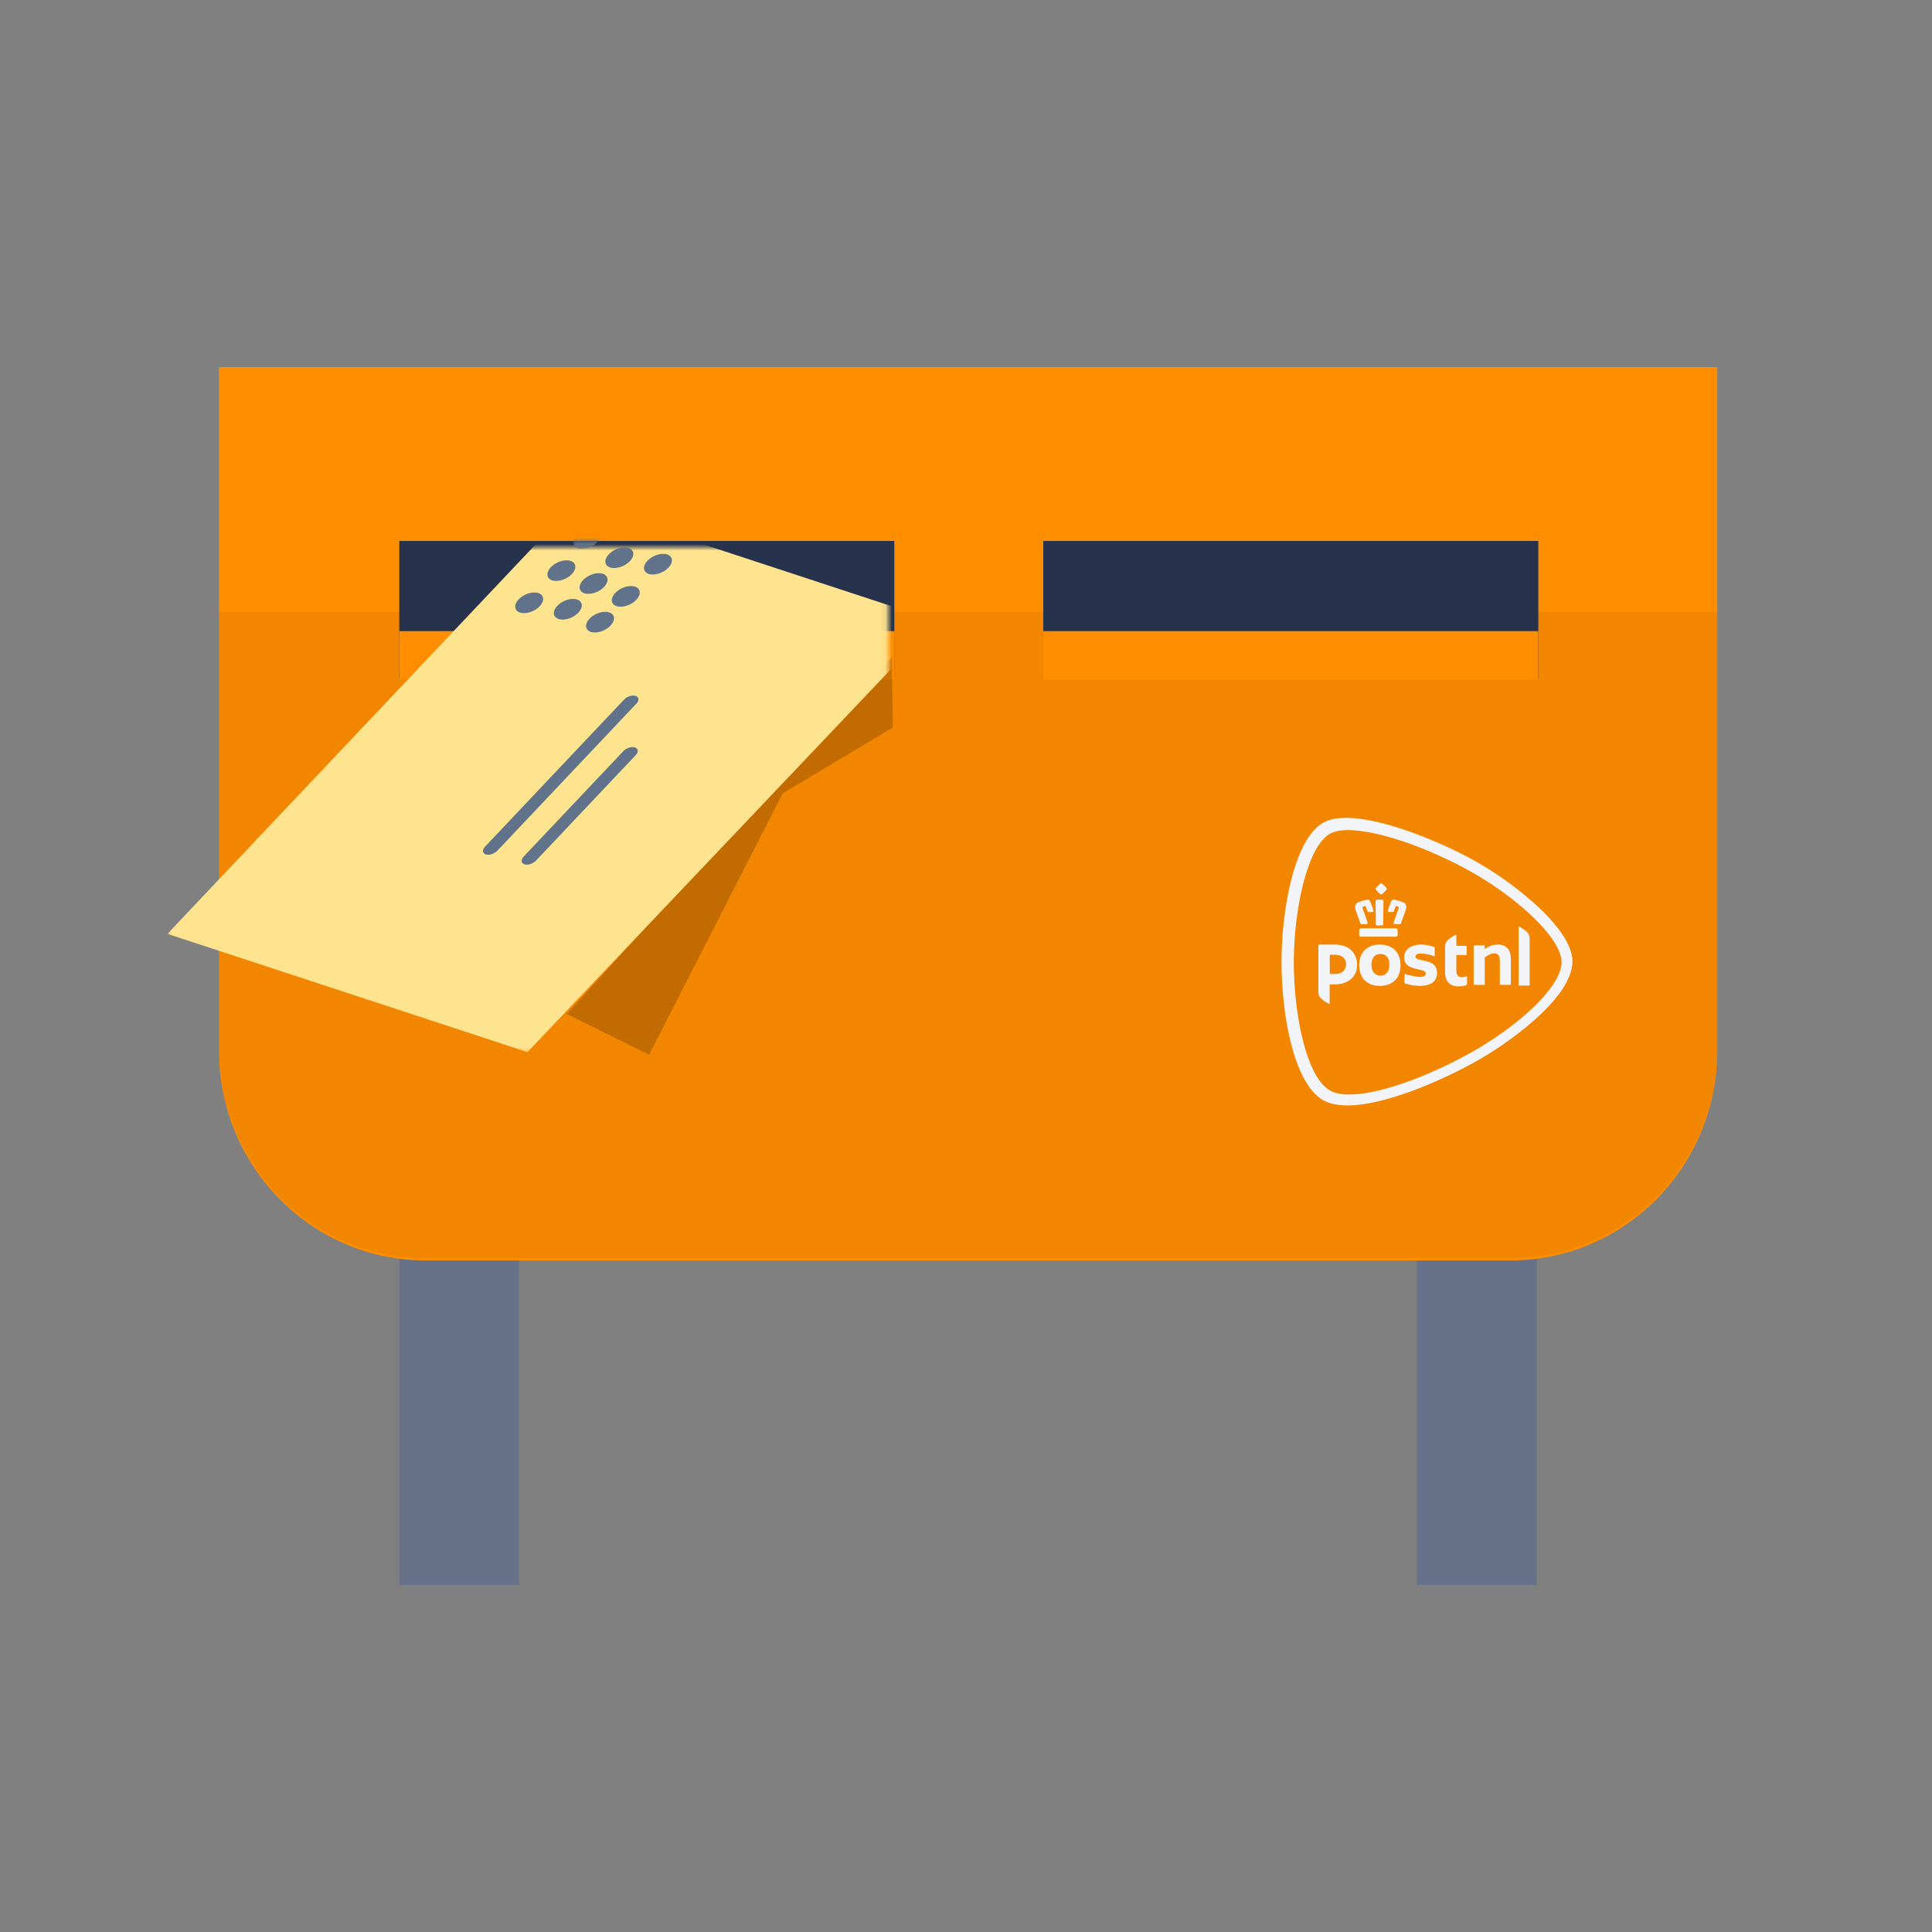
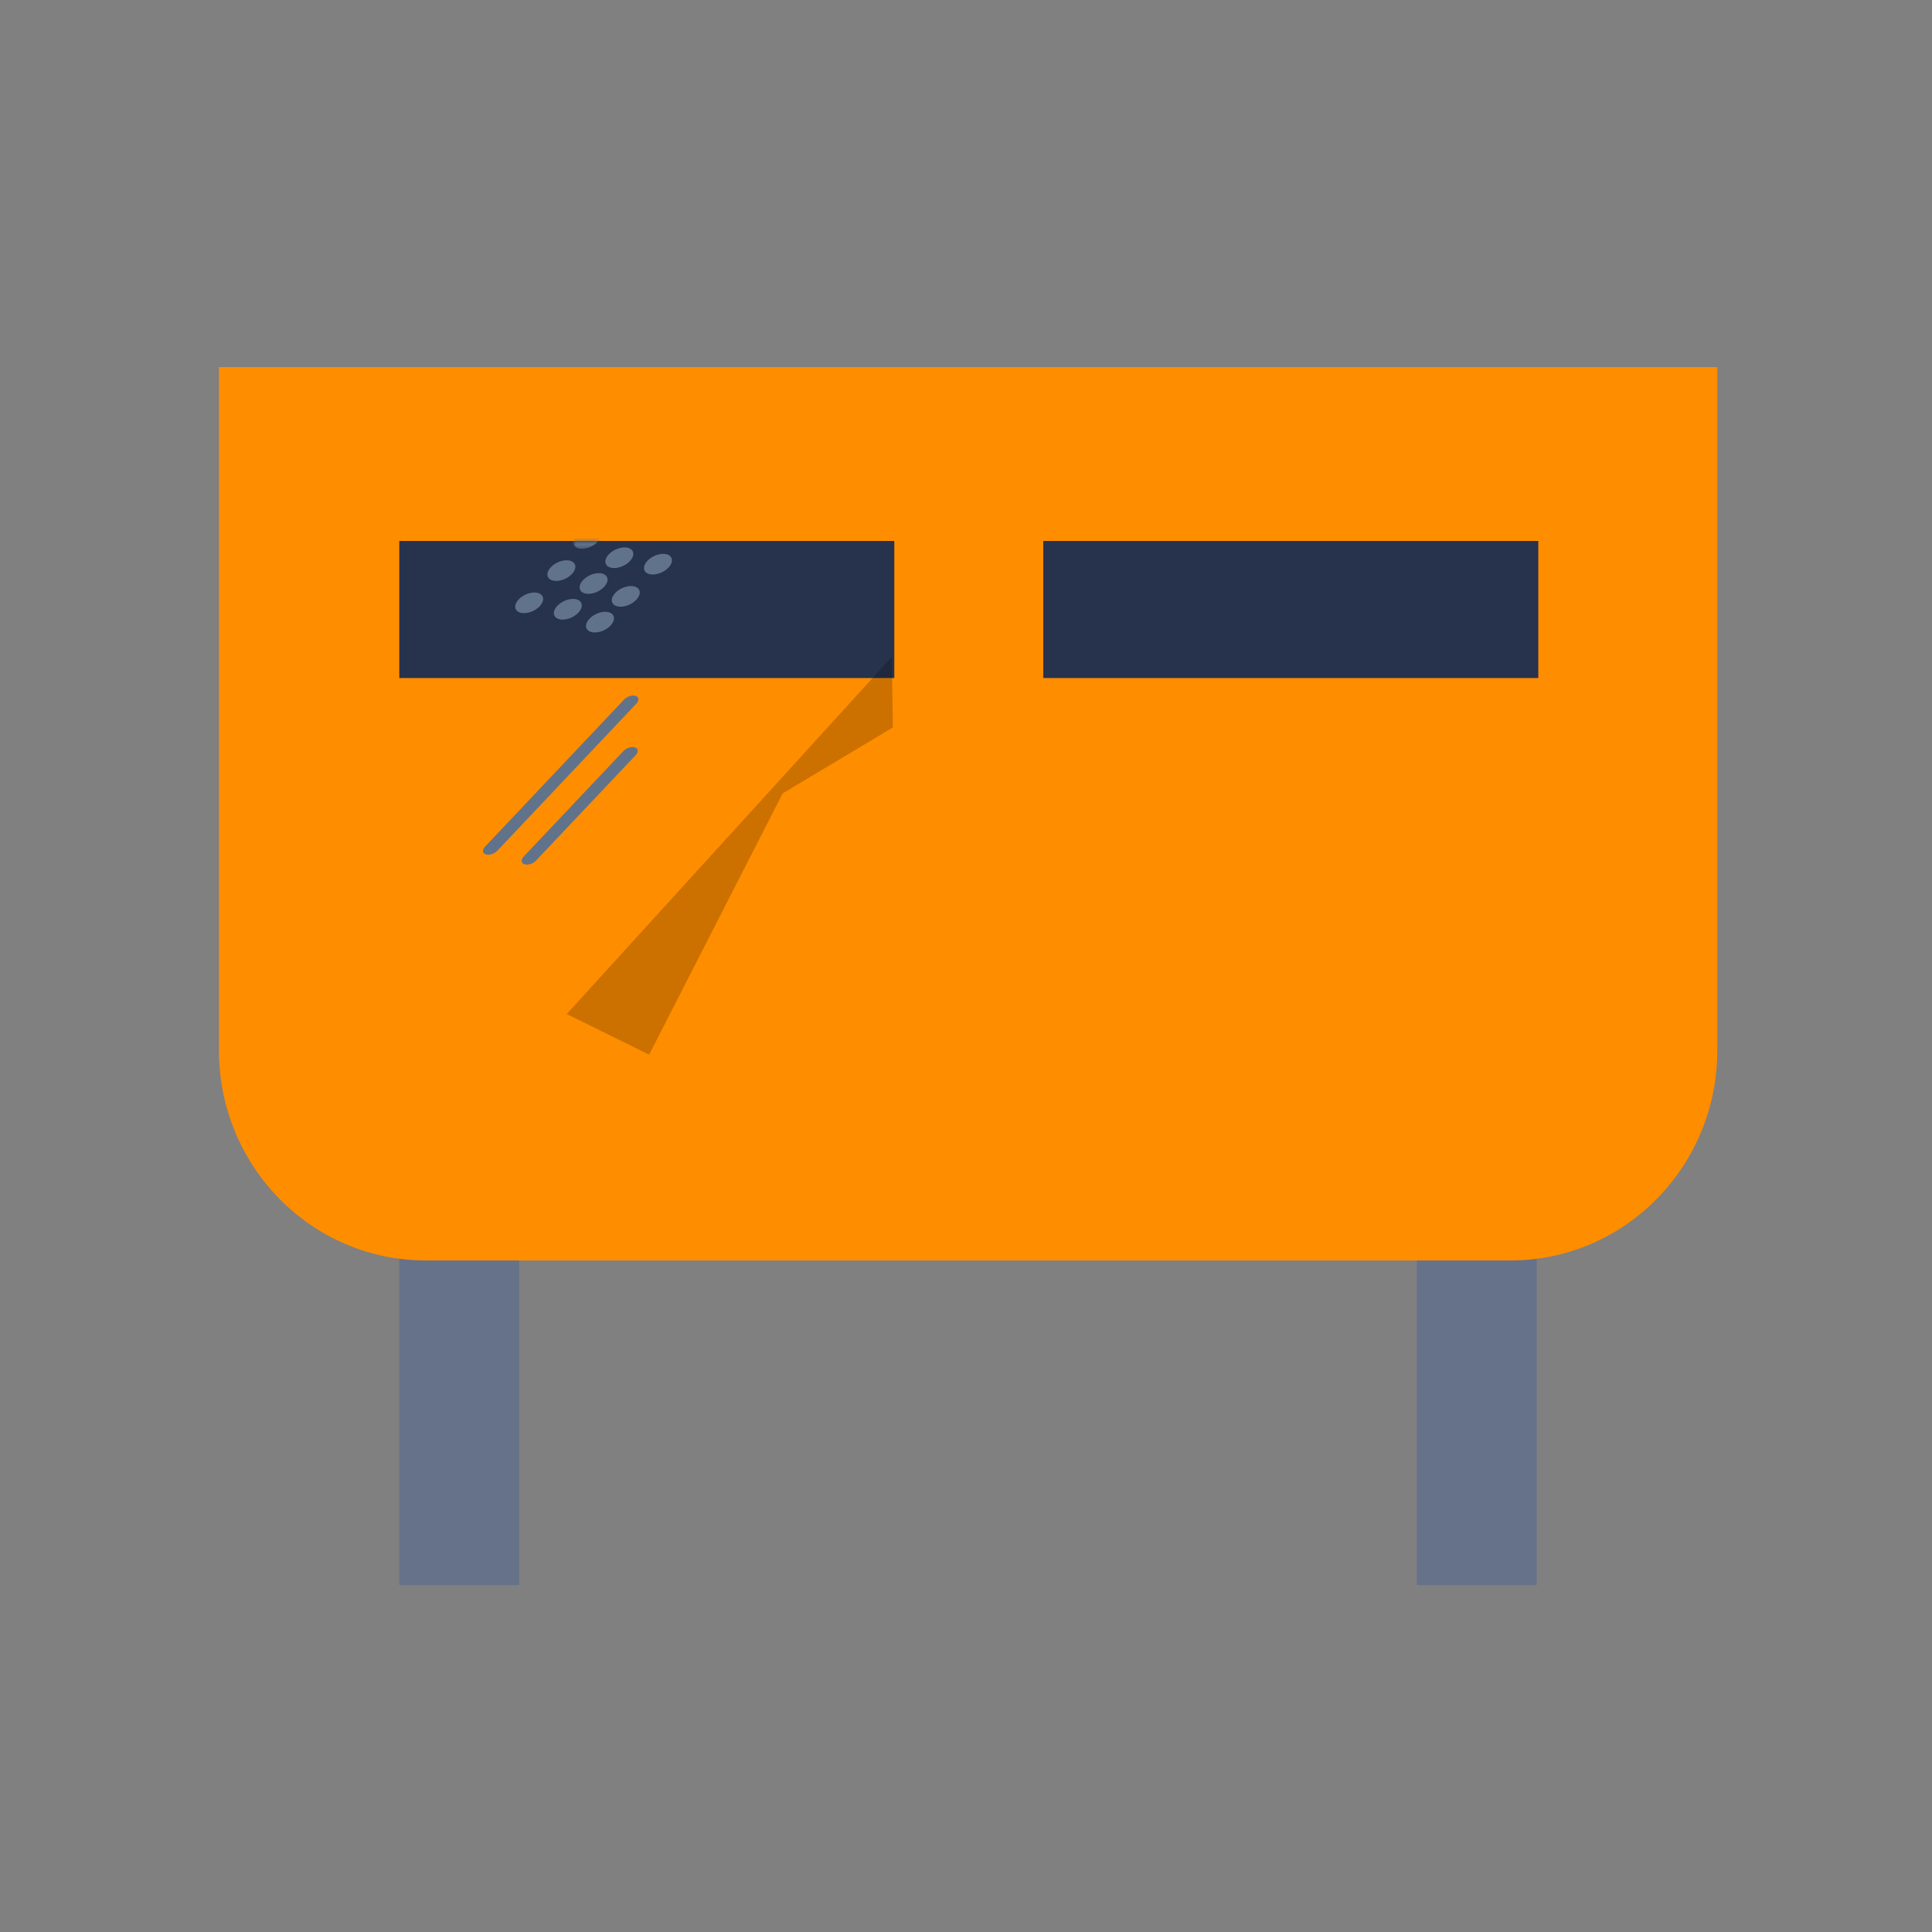
<svg xmlns="http://www.w3.org/2000/svg" width="300" height="300" viewBox="0 0 300 300" fill="none">
  <rect x="0" y="0" width="300" height="300" fill="#808080" stroke="none" />
  <path fill-rule="evenodd" clip-rule="evenodd" d="M62 246.117h18.616V192H62v54.117zM220 246.117h18.617V192H220v54.117z" fill="#66728A" />
  <path fill-rule="evenodd" clip-rule="evenodd" d="M234.551 195.722H66.111C48.375 195.722 34 181.119 34 163.103V57h232.662v106.103c0 18.016-14.377 32.619-32.111 32.619z" fill="#FF8D00" />
-   <path fill-rule="evenodd" clip-rule="evenodd" d="M234.551 195.353H66.111C48.375 195.353 34 180.75 34 162.735V95h232.662v67.735c0 18.015-14.377 32.618-32.111 32.618z" fill="#000" fill-opacity=".05" />
  <path fill-rule="evenodd" clip-rule="evenodd" d="M162 105.284h76.868V84H162v21.284zM62 105.284h76.868V84H62v21.284z" fill="#27324C" />
-   <path fill-rule="evenodd" clip-rule="evenodd" d="M214.264 146.675c-1.777 0-3.205.992-3.205 3.213 0 2.174 1.431 3.206 3.208 3.206 1.776 0 3.205-1.035 3.205-3.205-.003-2.222-1.436-3.214-3.208-3.214zm.088 4.826c-.793 0-1.389-.604-1.389-1.682 0-1.172.596-1.685 1.389-1.685.794 0 1.387.513 1.387 1.685 0 1.084-.596 1.688-1.387 1.688v-.006zm11.791-4.688c0 .016.006.031.018.042a.061.061 0 0 0 .043.017h1.349c.107 0 .193.086.194.192v1.17a.06.06 0 0 1-.059.059h-1.484a.054.054 0 0 0-.043.017.056.056 0 0 0-.018.042v2.267c0 .87.329 1.127.881 1.127.257 0 .661-.155.72-.155a.06.06 0 0 1 .061.061v1.118a.19.19 0 0 1-.101.171c-.244.132-.657.222-1.266.222-1.064 0-2.051-.536-2.051-2.246v-3.938c0-.339.126-.666.352-.919.288-.311 1.213-.909 1.331-.909.053 0 .073.016.073.064v1.598zm-21.431.061c0-.11.089-.199.199-.199h2.338c2.297 0 3.487 1.38 3.487 3.163s-1.331 3.023-3.522 3.023h-.687a.06.06 0 0 0-.059.061v2.893c0 .048-.02.064-.073.064-.119 0-1.043-.593-1.331-.91a1.376 1.376 0 0 1-.352-.918v-7.177zm4.31 2.856c0-.758-.491-1.469-1.786-1.469h-.688a.06.06 0 0 0-.059.06v2.855a.06.06 0 0 0 .059.06h.722c1.544-.001 1.752-1.074 1.752-1.506zm14.124 1.343c0 1.302-.931 2.018-2.762 2.018a7.893 7.893 0 0 1-2.157-.363.204.204 0 0 1-.137-.191v-1.213a.078.078 0 0 1 .023-.052.074.074 0 0 1 .053-.021h.025c.39.124 1.654.438 2.329.438.398 0 .606-.059.74-.191a.416.416 0 0 0 .133-.311c0-.397-.498-.507-.981-.621-.061-.014-.034 0-.198-.045-1.056-.25-2.174-.508-2.174-1.863a1.74 1.74 0 0 1 .727-1.454c.466-.348 1.154-.529 1.971-.529a7.156 7.156 0 0 1 1.897.334.206.206 0 0 1 .146.194v1.211a.075.075 0 0 1-.034.059.078.078 0 0 1-.068.008 6.312 6.312 0 0 0-2.16-.421c-.437 0-.719.189-.719.483 0 .338.413.43.932.547l.424.096c.428.093.871.189 1.242.428.503.33.748.806.748 1.459zm9.786 1.857a.039.039 0 0 1-.037-.039v-3.685c0-.818-.278-1.168-.932-1.168-.28.015-.553.099-.793.244-.277.155-.496.295-.573.342a.116.116 0 0 0-.046.08v4.193a.039.039 0 0 1-.037.039h-1.647a.04.04 0 0 1-.038-.039v-5.933a.177.177 0 0 1 .177-.176h1.505a.04.04 0 0 1 .039.037v.466c0 .029.023.052.051.052a.063.063 0 0 0 .03-.01l.049-.037c.202-.152.422-.278.656-.374.388-.153.8-.236 1.217-.247 1.342 0 2.052.776 2.052 2.23v3.986a.04.04 0 0 1-.039.039h-1.634zm2.916.112a.036.036 0 0 1-.027-.012.034.034 0 0 1-.01-.027v-9.078c0-.033.007-.044.051-.044.102 0 1.019.576 1.315.904.223.248.346.57.346.904v7.314a.034.034 0 0 1-.01.027.036.036 0 0 1-.027.012h-1.638zm-21.378-15.887a.189.189 0 0 0-.095.029 3.93 3.93 0 0 0-.731.721.17.17 0 0 0 0 .234c.199.256.429.487.683.688a.225.225 0 0 0 .14.055.228.228 0 0 0 .141-.055c.255-.2.484-.431.682-.688a.17.17 0 0 0 0-.237 3.833 3.833 0 0 0-.721-.713.19.19 0 0 0-.104-.034h.005zm-.253 2.538c-.132 0-.272 0-.415.011a.173.173 0 0 0-.133.056.275.275 0 0 0-.072.187c0 .285.024 1.783.036 2.738 0 .466.009.795.011.806a.204.204 0 0 0 .202.211h.739a.203.203 0 0 0 .202-.212l.043-3.499v-.044a.27.27 0 0 0-.07-.189.182.182 0 0 0-.136-.054c-.14 0-.28-.011-.413-.011h.006zm2.2 0a.41.41 0 0 0-.383.258 9.673 9.673 0 0 0-.522 1.453.17.17 0 0 0 .019.155.165.165 0 0 0 .141.058h.581a.183.183 0 0 0 .198-.128c.075-.265.17-.525.285-.776 0 0 .011-.02.046-.02a.148.148 0 0 1 .042 0l.295.098c.03.011.054.035.067.065a.203.203 0 0 1 .008.155c0 .01-.597 1.668-.777 2.219a.222.222 0 0 0 .013.202c.043.052.11.077.177.067h.717c.1.012.195-.047.23-.141l.109-.299.015-.048c.218-.602.544-1.514.621-1.775.118-.439.156-.921-.493-1.16a10.446 10.446 0 0 0-.58-.195c-.226-.07-.444-.121-.636-.166h-.024a.496.496 0 0 0-.133-.018l-.016-.004zm-4.059.009a.491.491 0 0 0-.127.016h-.031c-.191.045-.409.097-.637.166-.175.054-.369.119-.578.195-.644.24-.611.721-.493 1.16.066.25.371 1.106.63 1.824l.106.298a.22.22 0 0 0 .231.141h.717a.196.196 0 0 0 .167-.068.22.22 0 0 0 .012-.201c-.175-.545-.776-2.206-.776-2.22a.21.21 0 0 1 .009-.156.12.12 0 0 1 .068-.065l.297-.099a.127.127 0 0 1 .039 0c.029 0 .043.012.046.02.115.251.211.511.286.776a.18.18 0 0 0 .197.128h.583a.164.164 0 0 0 .139-.058.168.168 0 0 0 .019-.155 9.867 9.867 0 0 0-.522-1.453.41.41 0 0 0-.383-.258l.001.009zm4.321 4.437h-5.28a.344.344 0 0 0-.34.34v.661c0 .207.088.311.271.311h5.42c.183 0 .273-.101.273-.311v-.664a.345.345 0 0 0-.341-.341l-.003.004zm25.802 5.26c0-3.708-6.974-10.131-14.395-14.223-8.563-4.722-18.307-7.505-21.517-5.736-3.659 2.019-5.664 12.095-5.665 19.959 0 7.92 1.89 17.875 5.665 19.958 3.416 1.885 12.733-.898 21.517-5.735 7.539-4.157 14.389-10.334 14.395-14.223zM209.032 127c5.405 0 14.061 3.416 19.818 6.59a52.766 52.766 0 0 1 9.923 7.161c2.775 2.585 5.396 5.808 5.396 8.547 0 2.582-2.101 5.612-5.476 8.705-2.865 2.623-6.587 5.206-9.845 7.002-5.559 3.066-14.029 6.647-19.619 6.647-1.517 0-2.764-.264-3.705-.777-2.477-1.369-4.06-5.042-5.001-8.643-1.006-3.862-1.523-8.507-1.523-12.934 0-4.333.559-8.99 1.533-12.776 1.186-4.61 2.911-7.651 4.988-8.797.872-.481 2.054-.725 3.511-.725z" fill="#F3F4F7" />
-   <path fill-rule="evenodd" clip-rule="evenodd" d="M62 105.509h76.87V98H62v7.509zM162 105.509h76.869V98H162v7.509z" fill="#FF8D00" />
  <path fill-rule="evenodd" clip-rule="evenodd" d="m138.485 102 .16 10.959-17.112 10.239-20.735 40.571L88 157.458 138.485 102z" fill="#000" fill-opacity=".2" style="mix-blend-mode:multiply" />
  <mask id="g4doayxgya" style="mask-type:alpha" maskUnits="userSpaceOnUse" x="26" y="85" width="112" height="79">
-     <path fill-rule="evenodd" clip-rule="evenodd" d="M26 85h111.928v78.738H26V85z" fill="#fff" />
-   </mask>
+     </mask>
  <g mask="url(#g4doayxgya)">
    <path fill-rule="evenodd" clip-rule="evenodd" d="m145.452 96.43-63.548 66.944L26 145.008 89.348 78l56.104 18.43z" fill="#FFE48F" />
  </g>
  <path fill-rule="evenodd" clip-rule="evenodd" d="M83.6 92.092c.902.297.992 1.214.203 2.05-.792.835-2.162 1.273-3.064.976-.9-.295-.99-1.212-.2-2.048.789-.837 2.16-1.273 3.06-.978zM88.6 87.092c.902.295.992 1.214.203 2.049-.792.836-2.162 1.274-3.064.977-.9-.295-.99-1.214-.2-2.048.789-.837 2.16-1.273 3.06-.978z" fill="#61738A" />
  <mask id="00kvdur5gb" style="mask-type:alpha" maskUnits="userSpaceOnUse" x="89" y="84" width="5" height="2">
    <path fill-rule="evenodd" clip-rule="evenodd" d="M89 84h4.34v1.46H89V84z" fill="#fff" />
  </mask>
  <g mask="url(#00kvdur5gb)">
    <path fill-rule="evenodd" clip-rule="evenodd" d="M92.6 82.092c.902.297.992 1.214.203 2.05-.79.835-2.162 1.273-3.063.978-.902-.297-.992-1.214-.201-2.05.788-.837 2.16-1.273 3.06-.978z" fill="#61738A" />
  </g>
  <path fill-rule="evenodd" clip-rule="evenodd" d="M89.601 93.092c.9.295.993 1.214.202 2.049-.79.836-2.16 1.274-3.063.977-.902-.295-.992-1.212-.2-2.048.79-.837 2.159-1.273 3.061-.978zM93.601 89.093c.902.295.993 1.214.202 2.048-.79.837-2.16 1.275-3.063.978-.902-.296-.992-1.214-.2-2.049.79-.836 2.159-1.274 3.061-.977zM97.601 85.092c.902.295.993 1.214.202 2.049-.79.836-2.16 1.274-3.063.977-.902-.295-.992-1.212-.2-2.048.79-.837 2.159-1.273 3.061-.978zM98.6 91.092c.903.295.993 1.214.202 2.049-.79.836-2.16 1.274-3.063.977-.9-.295-.992-1.214-.2-2.048.79-.837 2.161-1.273 3.062-.978zM103.601 86.092c.902.297.992 1.214.203 2.05-.793.837-2.162 1.273-3.065.978-.9-.297-.992-1.214-.199-2.05.788-.835 2.16-1.273 3.061-.978zM94.6 95.092c.902.295.992 1.214.203 2.049-.792.836-2.162 1.274-3.064.977-.9-.295-.99-1.214-.2-2.048.789-.837 2.16-1.273 3.06-.978zM77.228 132.098c-.464.491-1.264.745-1.794.573-.529-.174-.582-.712-.118-1.202l21.592-22.842.002-.002c.464-.488 1.267-.744 1.795-.57.528.173.581.711.117 1.202L77.23 132.096s0 .002-.002.002zM83.228 133.637c-.464.49-1.264.744-1.793.57-.53-.171-.583-.709-.12-1.2l15.485-16.38c.002 0 .002-.002.002-.002.464-.488 1.266-.744 1.795-.57.528.173.581.711.117 1.202L83.23 133.635l-.002.002z" fill="#61738A" />
</svg>